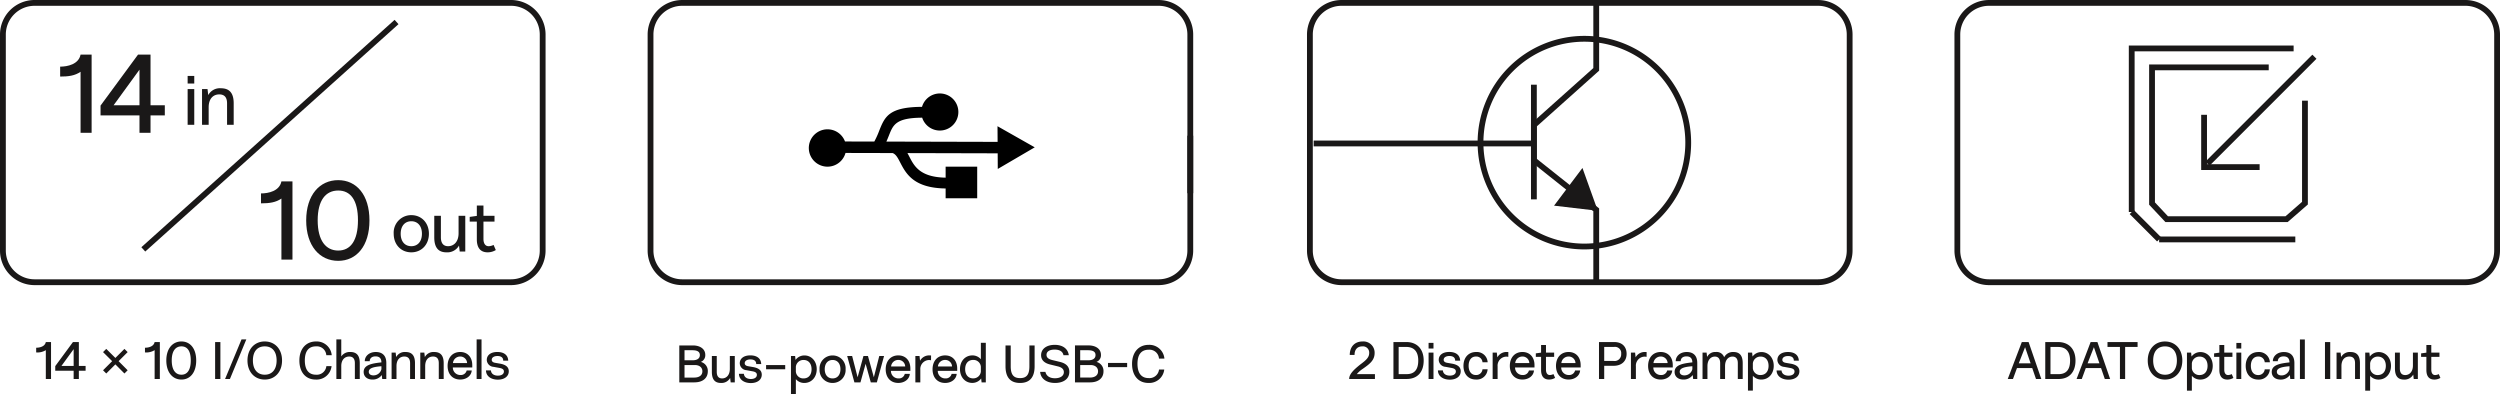
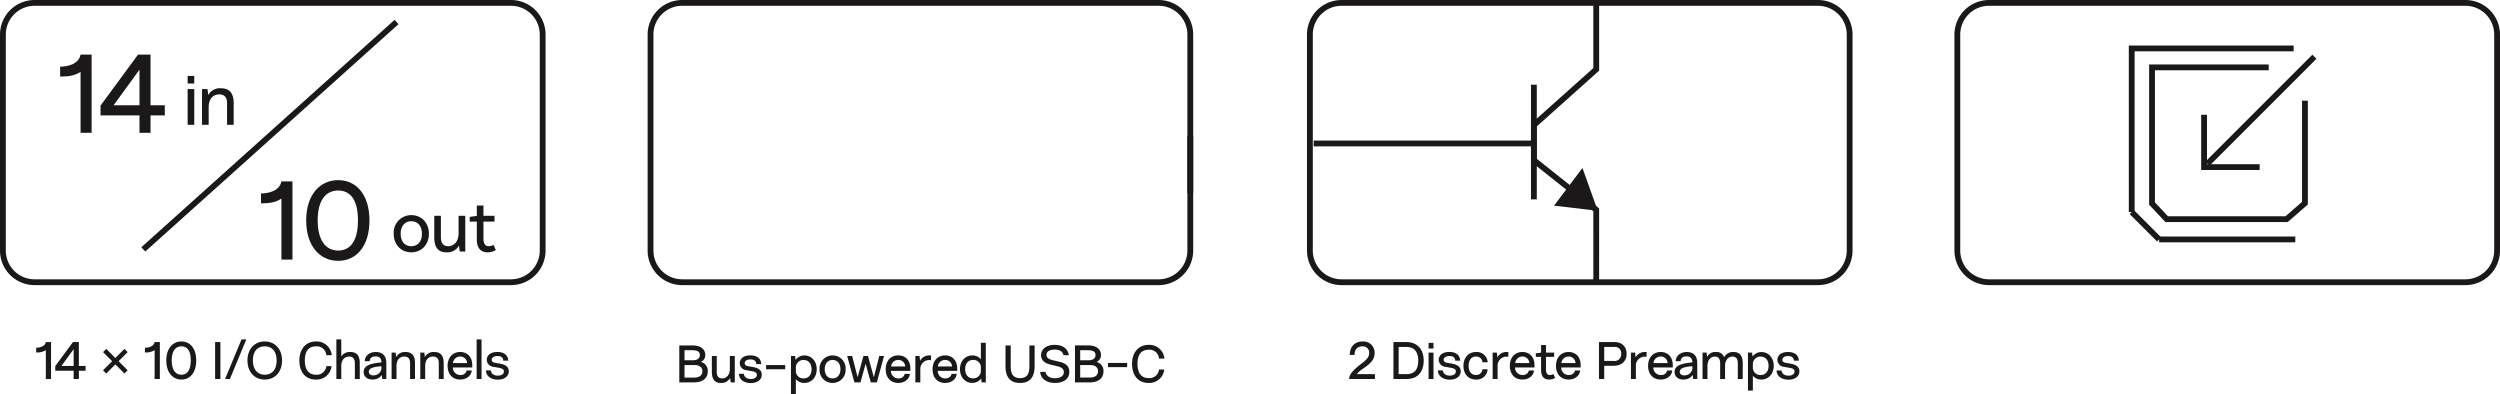
<svg xmlns="http://www.w3.org/2000/svg" width="806.551" height="127.118" viewBox="0 0 806.551 127.118">
  <defs>
    <clipPath id="clip-path">
      <rect id="Rectangle_349" data-name="Rectangle 349" width="72.892" height="33.824" />
    </clipPath>
  </defs>
  <g id="pictos-USB-new" transform="translate(-817.064 -2306)">
    <path id="Path_199" data-name="Path 199" d="M8.211-6.6A2.3,2.3,0,0,0,9.656-8.891c0-1.819-1.581-3.026-4.029-3.026H1.275V0H6.12c2.839,0,4.352-1.479,4.352-3.536A2.979,2.979,0,0,0,8.211-6.6ZM7.905-8.81c0,1.1-.884,1.683-2.3,1.683H2.958V-10.37H5.491c1.53,0,2.414.442,2.414,1.564ZM6.035-1.547H2.958V-5.593H6.273c1.5,0,2.448.782,2.448,2.023S7.786-1.547,6.035-1.547Zm11.543-6.97v4.165c0,2.04-1.139,3.077-2.5,3.077-1.054,0-1.717-.629-1.717-2.125V-8.517h-1.58V-3.4c0,2.516,1.02,3.587,2.907,3.587A3.18,3.18,0,0,0,17.68-1.428L17.85,0h1.326V-8.517ZM24.344.221c2.125,0,3.536-1.071,3.536-2.7,0-1.326-.918-2.108-2.72-2.448l-1.683-.289c-.68-.119-1.1-.425-1.1-.969,0-.7.663-1.224,1.853-1.224,1.241,0,1.887.578,1.853,1.5H27.7c-.068-1.8-1.377-2.8-3.5-2.8-2.244,0-3.417,1.105-3.417,2.55A2.311,2.311,0,0,0,22.95-3.927l1.938.357c.969.17,1.411.527,1.411,1.139,0,.85-.782,1.343-1.938,1.343-1.275,0-2.176-.612-2.244-1.683h-1.6C20.553-.85,22.236.221,24.344.221Zm11.1-5.814h-6.17v1.36h6.171ZM41.65-8.687a3.5,3.5,0,0,0-2.873,1.445l-.136-1.275H37.3V3.757h1.581V-1.037A3.517,3.517,0,0,0,41.616.187c2.312,0,3.995-1.836,3.995-4.437C45.611-6.885,43.877-8.687,41.65-8.687Zm-.289,7.412a2.388,2.388,0,0,1-2.482-2.159v-1.6a2.432,2.432,0,0,1,2.5-2.193c1.564,0,2.567,1.156,2.567,2.992s-1,2.96-2.585,2.96ZM50.728.187a4.165,4.165,0,0,0,3.069-1.3A4.165,4.165,0,0,0,54.928-4.25,4.165,4.165,0,0,0,53.8-7.385a4.165,4.165,0,0,0-3.069-1.3,4.175,4.175,0,0,0-3.065,1.3A4.175,4.175,0,0,0,46.528-4.25a4.156,4.156,0,0,0,1.128,3.138,4.156,4.156,0,0,0,3.072,1.3Zm0-1.462c-1.547,0-2.533-1.139-2.533-2.975,0-1.819.986-2.975,2.533-2.975s2.533,1.156,2.533,2.975C53.261-2.414,52.275-1.275,50.728-1.275ZM65.79-8.517,64.039-1.649l-1.9-6.868H60.69L58.8-1.649,57.035-8.517h-1.6L57.766,0h1.955l1.666-6,1.666,6h1.955l2.329-8.517ZM75.82-4.471c0-2.55-1.513-4.233-3.893-4.233-2.482,0-4.063,1.819-4.063,4.488,0,2.6,1.53,4.4,4.063,4.4,1.989,0,3.587-1.19,3.723-2.924H74.018A1.928,1.928,0,0,1,72-1.275a2.406,2.406,0,0,1-1.744-.7,2.406,2.406,0,0,1-.7-1.744H75.82ZM71.91-7.242a2.179,2.179,0,0,1,2.244,2.108H69.6a2.315,2.315,0,0,1,2.31-2.108ZM82.076-8.7a3.332,3.332,0,0,0-3.128,1.73l-.17-1.547H77.435V0h1.6V-4.08a2.894,2.894,0,0,1,.7-2.138,2.894,2.894,0,0,1,2.02-.99,2.685,2.685,0,0,1,.731.085L82.5-8.67a2.5,2.5,0,0,0-.424-.03Zm8.857,4.233c0-2.55-1.513-4.233-3.893-4.233-2.482,0-4.063,1.819-4.063,4.488,0,2.6,1.53,4.4,4.063,4.4,1.989,0,3.587-1.19,3.723-2.924H89.131a1.928,1.928,0,0,1-2.023,1.462,2.406,2.406,0,0,1-1.744-.7,2.406,2.406,0,0,1-.7-1.744h6.273Zm-3.91-2.771A2.179,2.179,0,0,1,89.267-5.13H84.711a2.315,2.315,0,0,1,2.312-2.112Zm11.543-5.525v5.3A3.557,3.557,0,0,0,95.829-8.7c-2.312,0-4,1.836-4,4.437,0,2.652,1.734,4.437,3.961,4.437a3.535,3.535,0,0,0,2.873-1.428L98.8,0h1.36V-12.767Zm-2.5,11.475c-1.566,0-2.566-1.16-2.566-2.979,0-1.836.986-2.975,2.584-2.975a2.389,2.389,0,0,1,2.482,2.176v1.581a2.432,2.432,0,0,1-2.5,2.193ZM115.906-5.2v-6.715h-1.683V-5.2c0,2.686-.884,3.825-3.009,3.825S108.2-2.531,108.2-5.2v-6.715h-1.683V-5.2c0,3.57,1.564,5.389,4.692,5.389S115.906-1.632,115.906-5.2ZM122.5.187c2.652,0,4.607-1.258,4.607-3.587.017-1.53-.85-2.669-3.009-3.2l-2.465-.595c-1.258-.306-1.887-.816-1.887-1.683,0-1.122,1.054-1.7,2.618-1.7,1.768,0,2.652.731,2.856,1.819h1.717c-.272-2.125-2.006-3.349-4.539-3.349-2.618,0-4.4,1.292-4.4,3.349,0,1.479.969,2.516,2.907,2.992l2.516.612c1.224.306,1.921.884,1.921,1.853,0,1.224-1.156,1.972-2.873,1.972-1.8,0-2.805-.833-3.077-2.057h-1.7C117.878-1.139,119.8.187,122.5.187ZM135.864-6.6a2.3,2.3,0,0,0,1.445-2.3c0-1.819-1.581-3.026-4.029-3.026h-4.352V0h4.845c2.839,0,4.352-1.479,4.352-3.536A2.979,2.979,0,0,0,135.864-6.6Zm-.306-2.21c0,1.1-.884,1.683-2.295,1.683h-2.652V-10.37h2.533c1.53,0,2.414.442,2.414,1.564Zm-1.87,7.259h-3.077V-5.593h3.315c1.5,0,2.448.782,2.448,2.023s-.935,2.023-2.686,2.023Zm12.07-4.726h-6.171v1.36h6.171Zm11.968,2.125h-1.683a3.1,3.1,0,0,1-3.349,2.771c-2.38,0-3.6-1.649-3.6-4.607s1.224-4.539,3.587-4.539a3.061,3.061,0,0,1,2.28.718,3.061,3.061,0,0,1,1.069,2.138h1.751a4.87,4.87,0,0,0-5.066-4.437c-3.264,0-5.372,2.414-5.372,6.137,0,3.74,1.989,6.154,5.287,6.154a4.855,4.855,0,0,0,5.1-4.331Z" transform="translate(1034.945 2429.361)" fill="#1a1818" />
    <path id="Path_200" data-name="Path 200" d="M3.689-11.917C3.4-10.438,1.7-10.081.578-10.081v1.513A5.139,5.139,0,0,0,3.689-9.3V0H5.372V-11.917ZM16.524-4.2H14.348v-7.718h-1.9L6.732-4.148v1.5h5.933V0h1.683V-2.652h2.176Zm-7.8,0,3.944-5.423V-4.2ZM30.09-8.67,29.053-9.707,26.129-6.783,23.188-9.707,22.151-8.67l2.941,2.924L22.151-2.805l1.037,1.037,2.941-2.941,2.924,2.941L30.09-2.805,27.166-5.746Zm8.7-3.247c-.289,1.479-1.989,1.836-3.111,1.836v1.513A5.139,5.139,0,0,0,38.794-9.3V0h1.683V-11.917Zm8.653-.187c-2.822,0-4.879,2.261-4.879,6.137S44.625.187,47.447.187c2.805,0,4.76-2.278,4.76-6.154S50.252-12.1,47.447-12.1Zm0,1.581c1.87,0,3.009,1.445,3.009,4.539,0,3.128-1.156,4.607-3.009,4.607-1.87,0-3.128-1.5-3.128-4.607,0-3.077,1.245-4.539,3.132-4.539ZM60.01-11.917h-1.7V0h1.7Zm8.364-.85H66.827L61.523,0h1.564Zm5.95.663c-3.247,0-5.576,2.414-5.576,6.137,0,3.74,2.329,6.154,5.576,6.154S79.9-2.227,79.9-5.967c0-3.723-2.329-6.133-5.576-6.133Zm0,1.581c2.346,0,3.825,1.581,3.825,4.556,0,2.941-1.5,4.59-3.825,4.59S70.5-3.026,70.5-5.967C70.5-8.942,71.978-10.523,74.324-10.523ZM95.88-4.148H94.2a3.1,3.1,0,0,1-3.349,2.771c-2.38,0-3.6-1.649-3.6-4.607s1.224-4.539,3.587-4.539a3.061,3.061,0,0,1,2.276.72A3.061,3.061,0,0,1,94.18-7.667h1.751A4.87,4.87,0,0,0,90.865-12.1c-3.264,0-5.372,2.414-5.372,6.137,0,3.74,1.989,6.154,5.287,6.154a4.855,4.855,0,0,0,5.1-4.339ZM101.949-8.7a3.283,3.283,0,0,0-2.941,1.428v-5.491H97.427V0h1.581V-4.165c0-2.023,1.122-3.077,2.567-3.077,1.1,0,1.819.629,1.819,2.125V0h1.581V-5.117C104.975-7.6,103.938-8.7,101.949-8.7Zm8.194,0c-2.193,0-3.553,1.394-3.553,2.958h1.6c0-.731.476-1.547,1.87-1.547,1.241,0,1.87.612,1.9,1.938-3.332.34-5.729.9-5.729,3.077,0,1.513,1.139,2.465,2.873,2.465a3.587,3.587,0,0,0,2.975-1.462L112.217,0h1.326V-5.151C113.543-7.616,112.183-8.7,110.143-8.7Zm-.731,7.548c-.9,0-1.53-.408-1.53-1.173,0-1.1,1.326-1.581,4.08-1.785v.935a2.617,2.617,0,0,1-2.55,2.019ZM119.748-8.7a3.14,3.14,0,0,0-3.026,1.632l-.17-1.445h-1.309V0h1.581V-4.165c0-2.023,1.054-3.077,2.533-3.077,1.156,0,1.853.629,1.853,2.125V0h1.581V-5.117C122.791-7.616,121.737-8.7,119.748-8.7ZM129-8.7a3.14,3.14,0,0,0-3.026,1.632l-.17-1.445H124.5V0h1.581V-4.165c0-2.023,1.054-3.077,2.533-3.077,1.156,0,1.853.629,1.853,2.125V0h1.581V-5.117C132.039-7.616,130.985-8.7,129-8.7Zm12.27,4.229c0-2.55-1.513-4.233-3.893-4.233-2.482,0-4.063,1.819-4.063,4.488,0,2.6,1.53,4.4,4.063,4.4,1.989,0,3.587-1.19,3.723-2.924h-1.632a1.928,1.928,0,0,1-2.023,1.462,2.406,2.406,0,0,1-1.741-.7,2.406,2.406,0,0,1-.7-1.741h6.273Zm-3.91-2.771a2.179,2.179,0,0,1,2.24,2.108h-4.556a2.315,2.315,0,0,1,2.316-2.108Zm6.9-5.525h-1.581V0h1.581ZM149.515.221c2.125,0,3.536-1.071,3.536-2.7,0-1.326-.918-2.108-2.72-2.448l-1.683-.289c-.68-.119-1.1-.425-1.1-.969,0-.7.663-1.224,1.853-1.224,1.241,0,1.887.578,1.853,1.5h1.615c-.068-1.8-1.377-2.8-3.5-2.8-2.244,0-3.417,1.105-3.417,2.55a2.311,2.311,0,0,0,2.176,2.244l1.938.357c.969.17,1.411.527,1.411,1.139,0,.85-.782,1.343-1.938,1.343-1.275,0-2.176-.612-2.244-1.683h-1.6C145.724-.85,147.407.221,149.515.221Z" transform="translate(828.157 2428.265)" fill="#1a1818" />
    <g id="Group_377" data-name="Group 377" transform="translate(817.064 2306)">
      <rect id="Rectangle_342" data-name="Rectangle 342" width="109.812" height="1.876" transform="matrix(0.744, -0.668, 0.668, 0.744, 45.604, 79.758)" fill="#1a1818" />
      <path id="Path_201" data-name="Path 201" d="M207.218,185.121H53.49A11.153,11.153,0,0,1,42.349,173.98v-69.7A11.153,11.153,0,0,1,53.49,93.135H207.218a11.155,11.155,0,0,1,11.143,11.141v69.7a11.155,11.155,0,0,1-11.143,11.145ZM53.49,95.007a9.28,9.28,0,0,0-9.266,9.269v69.7a9.278,9.278,0,0,0,9.266,9.269H207.218a9.279,9.279,0,0,0,9.269-9.269v-69.7a9.281,9.281,0,0,0-9.269-9.269Z" transform="translate(-42.349 -93.135)" fill="#1a1818" />
      <path id="Path_225" data-name="Path 225" d="M7.812-25.236C7.2-22.1,3.6-21.348,1.224-21.348v3.2c2.7,0,4.788-.288,6.588-1.548V0h3.564V-25.236ZM34.992-8.892H30.384V-25.236H26.352L14.256-8.784v3.168H26.82V0h3.564V-5.616h4.608Zm-16.524,0L26.82-20.376V-8.892Z" transform="translate(18.181 42.85)" fill="#1a1818" />
      <path id="Path_226" data-name="Path 226" d="M3.68-15.755H1.541v2.461H3.68Zm0,4.232H1.541V0H3.68Zm8.6-.253A4.248,4.248,0,0,0,8.188-9.568l-.23-1.955H6.187V0H8.326V-5.635c0-2.737,1.426-4.163,3.427-4.163,1.564,0,2.507.851,2.507,2.875V0H16.4V-6.923C16.4-10.3,14.973-11.776,12.282-11.776Z" transform="translate(58.993 40.253)" fill="#1a1818" />
      <path id="Path_228" data-name="Path 228" d="M6.532.253c3.289,0,5.681-2.484,5.681-6s-2.392-6-5.681-6a5.648,5.648,0,0,0-5.681,6C.851-2.208,3.243.253,6.532.253Zm0-1.978c-2.093,0-3.427-1.541-3.427-4.025,0-2.461,1.334-4.025,3.427-4.025S9.959-8.211,9.959-5.75C9.959-3.266,8.625-1.725,6.532-1.725Zm15.249-9.8v5.635c0,2.76-1.541,4.163-3.381,4.163-1.426,0-2.323-.851-2.323-2.875v-6.923H13.938V-4.6c0,3.4,1.38,4.853,3.933,4.853a4.3,4.3,0,0,0,4.048-2.185L22.149,0h1.794V-11.523ZM33.074-2.139a3.719,3.719,0,0,1-1.61.414c-1.058,0-1.656-.9-1.656-2.346V-9.66h3.565v-1.863H29.808v-3.312H27.669V-11.5l-2.3.322V-9.66h2.3v5.727c0,2.369.9,4.186,3.5,4.186a5.036,5.036,0,0,0,2.622-.736Z" transform="translate(126.165 81.155)" fill="#1a1818" />
      <path id="Path_227" data-name="Path 227" d="M7.812-25.236C7.2-22.1,3.6-21.348,1.224-21.348v3.2c2.7,0,4.788-.288,6.588-1.548V0h3.564V-25.236Zm18.324-.4c-5.976,0-10.332,4.788-10.332,13S20.16.4,26.136.4c5.94,0,10.08-4.824,10.08-13.032S32.076-25.632,26.136-25.632Zm0,3.348c3.96,0,6.372,3.06,6.372,9.612,0,6.624-2.448,9.756-6.372,9.756-3.96,0-6.624-3.168-6.624-9.756C19.512-19.188,22.14-22.284,26.136-22.284Z" transform="translate(82.979 83.752)" fill="#1a1818" />
      <path id="Path_202" data-name="Path 202" d="M53.383,93.484" transform="translate(-23.833 -92.549)" fill="#1a1818" stroke="#464749" stroke-miterlimit="10" stroke-width="0.7" />
    </g>
    <path id="Path_203" data-name="Path 203" d="M7.378-1.564A8.345,8.345,0,0,1,9.316-3.281c2.125-1.5,3.808-2.686,3.808-5.117A3.612,3.612,0,0,0,12-11.117,3.612,3.612,0,0,0,9.231-12.1c-2.55,0-4.114,1.717-4.131,4.335H6.647c0-1.649.833-2.754,2.55-2.754a2.008,2.008,0,0,1,1.568.558,2.008,2.008,0,0,1,.608,1.55c0,1.377-.833,2.244-2.924,3.774C6.664-3.179,4.9-1.683,4.913,0h8.313V-1.564ZM23.324-11.917H19.193V0H23.46c3.553,0,5.491-2.3,5.491-5.95S26.86-11.917,23.324-11.917ZM23.46-1.564H20.876v-8.772h2.448c2.6,0,3.876,1.581,3.876,4.386C27.2-3.128,26.061-1.564,23.46-1.564Zm8.653-10.081H30.532v1.819h1.581Zm0,3.128H30.532V0h1.581ZM37.366.221c2.125,0,3.536-1.071,3.536-2.7,0-1.326-.918-2.108-2.72-2.448L36.5-5.219c-.68-.119-1.1-.425-1.1-.969,0-.7.663-1.224,1.853-1.224,1.241,0,1.887.578,1.853,1.5h1.615c-.068-1.8-1.377-2.805-3.5-2.805-2.244,0-3.417,1.105-3.417,2.55a2.311,2.311,0,0,0,2.176,2.244l1.938.357c.969.17,1.411.527,1.411,1.139,0,.85-.782,1.343-1.938,1.343-1.275,0-2.176-.612-2.244-1.683h-1.6C33.575-.85,35.258.221,37.366.221ZM45.832.187A3.5,3.5,0,0,0,48.4-.685a3.5,3.5,0,0,0,1.174-2.443H47.923a2.029,2.029,0,0,1-2.159,1.853c-1.411,0-2.312-1.156-2.312-2.975,0-1.836.9-2.992,2.329-2.992a1.983,1.983,0,0,1,1.46.477,1.983,1.983,0,0,1,.682,1.376h1.666a3.486,3.486,0,0,0-1.171-2.445A3.486,3.486,0,0,0,45.849-8.7c-2.448,0-4.063,1.8-4.063,4.454C41.786-1.547,43.384.187,45.832.187ZM55.845-8.7a3.332,3.332,0,0,0-3.128,1.73l-.17-1.547H51.2V0h1.6V-4.08a2.894,2.894,0,0,1,.7-2.138,2.894,2.894,0,0,1,2.02-.99,2.685,2.685,0,0,1,.731.085L56.27-8.67a2.5,2.5,0,0,0-.425-.03ZM64.7-4.471c0-2.55-1.513-4.233-3.893-4.233-2.482,0-4.063,1.819-4.063,4.488,0,2.6,1.53,4.4,4.063,4.4C62.8.187,64.4-1,64.532-2.737H62.9a1.928,1.928,0,0,1-2.023,1.462,2.406,2.406,0,0,1-1.744-.7,2.406,2.406,0,0,1-.7-1.744H64.7ZM60.79-7.242a2.179,2.179,0,0,1,2.244,2.108H58.48a2.315,2.315,0,0,1,2.312-2.108ZM70.82-1.581a2.749,2.749,0,0,1-1.19.306c-.782,0-1.224-.663-1.224-1.734V-7.14h2.635V-8.517H68.408v-2.448H66.827V-8.5l-1.7.238V-7.14h1.7v4.233c0,1.751.663,3.094,2.584,3.094A3.722,3.722,0,0,0,71.35-.357Zm8.772-2.89c0-2.55-1.513-4.233-3.893-4.233-2.482,0-4.063,1.819-4.063,4.488,0,2.6,1.53,4.4,4.063,4.4,1.989,0,3.587-1.19,3.723-2.924h-1.63a1.928,1.928,0,0,1-2.023,1.462,2.406,2.406,0,0,1-1.744-.7,2.406,2.406,0,0,1-.7-1.744h6.273Zm-3.91-2.771a2.179,2.179,0,0,1,2.244,2.108H73.372a2.315,2.315,0,0,1,2.312-2.108ZM90.37-11.917H85.51V0h1.683V-4.25h3.026c2.618,0,4.2-1.53,4.2-3.842,0-2.3-1.429-3.825-4.047-3.825Zm-.153,6.1H87.193v-4.522h3.179a2.005,2.005,0,0,1,1.709.548,2.005,2.005,0,0,1,.586,1.7,2.137,2.137,0,0,1-.674,1.731,2.137,2.137,0,0,1-1.774.55ZM100.453-8.7a3.332,3.332,0,0,0-3.128,1.73l-.17-1.547H95.812V0h1.6V-4.08a2.894,2.894,0,0,1,.7-2.138,2.894,2.894,0,0,1,2.02-.99,2.685,2.685,0,0,1,.731.085l.017-1.547A2.5,2.5,0,0,0,100.453-8.7Zm8.857,4.233c0-2.55-1.513-4.233-3.893-4.233-2.482,0-4.063,1.819-4.063,4.488,0,2.6,1.53,4.4,4.063,4.4C107.406.187,109-1,109.14-2.737h-1.632a1.928,1.928,0,0,1-2.023,1.462,2.406,2.406,0,0,1-1.744-.7,2.406,2.406,0,0,1-.7-1.744h6.273ZM105.4-7.242a2.179,2.179,0,0,1,2.244,2.108h-4.556A2.315,2.315,0,0,1,105.4-7.242ZM113.815-8.7c-2.193,0-3.553,1.394-3.553,2.958h1.6c0-.731.476-1.547,1.87-1.547,1.241,0,1.87.612,1.9,1.938-3.332.34-5.729.9-5.729,3.077,0,1.513,1.139,2.465,2.873,2.465a3.587,3.587,0,0,0,2.975-1.462L115.889,0h1.326V-5.151C117.215-7.616,115.855-8.7,113.815-8.7Zm-.731,7.548c-.9,0-1.53-.408-1.53-1.173,0-1.1,1.326-1.581,4.08-1.785v.935a2.617,2.617,0,0,1-2.55,2.019ZM128.894-8.7A3.186,3.186,0,0,0,125.885-7a2.521,2.521,0,0,0-2.669-1.7,2.872,2.872,0,0,0-2.822,1.6l-.17-1.411h-1.309V0H120.5V-4.165c0-2.006,1.088-3.06,2.4-3.06.986,0,1.7.6,1.7,2.108V0h1.581V-4.165c0-2.006,1.088-3.06,2.414-3.06.986,0,1.7.6,1.7,2.108V0h1.581V-5.117C131.869-7.548,130.883-8.7,128.894-8.7Zm9.027.017a3.5,3.5,0,0,0-2.873,1.445l-.136-1.275h-1.343V3.757h1.581V-1.037A3.517,3.517,0,0,0,137.887.187c2.312,0,4-1.836,4-4.437,0-2.635-1.739-4.437-3.966-4.437Zm-.289,7.412A2.388,2.388,0,0,1,135.15-3.43v-1.6a2.432,2.432,0,0,1,2.5-2.193c1.564,0,2.567,1.156,2.567,2.992,0,1.817-1,2.956-2.585,2.956Zm8.993,1.5c2.125,0,3.536-1.071,3.536-2.7,0-1.326-.918-2.108-2.72-2.448l-1.683-.289c-.68-.119-1.1-.425-1.1-.969,0-.7.663-1.224,1.853-1.224,1.241,0,1.887.578,1.853,1.5h1.615c-.068-1.8-1.377-2.8-3.5-2.8-2.244,0-3.417,1.105-3.417,2.55a2.311,2.311,0,0,0,2.176,2.244l1.938.357c.969.17,1.411.527,1.411,1.139,0,.85-.782,1.343-1.938,1.343-1.275,0-2.176-.612-2.244-1.683h-1.6c.034,1.906,1.717,2.977,3.825,2.977Z" transform="translate(1247.422 2428.265)" fill="#1a1818" />
    <g id="Group_378" data-name="Group 378" transform="translate(1238.725 2306)">
      <path id="Path_204" data-name="Path 204" d="M364.671,185.121H210.942A11.155,11.155,0,0,1,199.8,173.98v-69.7a11.155,11.155,0,0,1,11.143-11.141H364.671a11.15,11.15,0,0,1,11.138,11.141v69.7a11.15,11.15,0,0,1-11.138,11.141ZM210.942,95.007a9.278,9.278,0,0,0-9.266,9.269v69.7a9.277,9.277,0,0,0,9.266,9.269H364.671a9.278,9.278,0,0,0,9.266-9.269v-69.7a9.28,9.28,0,0,0-9.266-9.269Z" transform="translate(-199.799 -93.135)" fill="#1a1818" />
      <rect id="Rectangle_343" data-name="Rectangle 343" width="71.047" height="1.873" transform="translate(2.154 45.349)" fill="#1a1818" />
-       <path id="Path_205" data-name="Path 205" d="M254.795,166.344A34.443,34.443,0,1,1,289.237,131.9a34.443,34.443,0,0,1-34.442,34.443Zm0-67.013a32.571,32.571,0,1,0,32.57,32.57,32.571,32.571,0,0,0-32.57-32.57Z" transform="translate(-165.305 -85.879)" fill="#1a1818" />
      <path id="Path_206" data-name="Path 206" d="M248.77,183.6H246.9V160.687l-20.114-16v-12.2L246.9,114.509V93.484h1.873v21.861L228.659,133.33v10.456l20.114,16Z" transform="translate(-154.519 -92.549)" fill="#1a1818" />
      <path id="Path_207" data-name="Path 207" d="M235.662,121.613" transform="translate(-139.619 -45.347)" fill="#1a1818" stroke="#464749" stroke-miterlimit="10" stroke-width="0.7" />
      <path id="Path_208" data-name="Path 208" d="M243.678,127.191l-4.952-13.824-9.164,12.167Z" transform="translate(-149.856 -59.184)" fill="#1a1818" />
      <rect id="Rectangle_344" data-name="Rectangle 344" width="1.873" height="36.996" transform="translate(72.264 27.324)" fill="#1a1818" />
    </g>
    <path id="Path_209" data-name="Path 209" d="M186.832,115.985" transform="translate(1017.166 2251.208)" fill="#1a1818" stroke="#464749" stroke-miterlimit="10" stroke-width="0.7" />
    <g id="Group_379" data-name="Group 379" transform="translate(1026 2306)">
      <path id="Path_210" data-name="Path 210" d="M285.37,185.121H131.641A11.155,11.155,0,0,1,120.5,173.98v-69.7a11.155,11.155,0,0,1,11.143-11.141H285.37a11.153,11.153,0,0,1,11.141,11.141v69.7a11.153,11.153,0,0,1-11.141,11.141ZM131.641,95.007a9.281,9.281,0,0,0-9.269,9.269v69.7a9.279,9.279,0,0,0,9.269,9.269H285.37a9.278,9.278,0,0,0,9.266-9.269v-69.7a9.28,9.28,0,0,0-9.266-9.269Z" transform="translate(-120.498 -93.135)" fill="#1a1818" />
      <path id="Path_211" data-name="Path 211" d="M185.872,116.085" transform="translate(-10.797 -54.624)" fill="#1a1818" stroke="#464749" stroke-miterlimit="10" stroke-width="0.7" />
      <rect id="Rectangle_345" data-name="Rectangle 345" width="1.875" height="18.566" transform="translate(174.137 43.774)" fill="#1a1818" />
-       <path id="Path_212" data-name="Path 212" d="M185.872,93.484" transform="translate(-10.797 -92.549)" fill="#1a1818" stroke="#464749" stroke-miterlimit="10" stroke-width="0.7" />
    </g>
-     <path id="Path_213" data-name="Path 213" d="M9.452,0h1.717l-4.1-11.917H4.879L.34,0H2.023L3.315-3.519h4.93ZM5.933-10.268,7.718-5.049H3.893Zm10.642-1.649H12.444V0h4.267C20.264,0,22.2-2.3,22.2-5.95S20.111-11.917,16.575-11.917Zm.136,10.353H14.127v-8.772h2.448c2.6,0,3.876,1.581,3.876,4.386,0,2.822-1.139,4.386-3.74,4.386ZM31.654,0h1.717l-4.1-11.917h-2.19L22.542,0h1.683l1.292-3.519h4.93ZM28.135-10.268,29.92-5.049H26.095Zm14.093-1.649H32.521v1.581h4.012V0h1.683V-10.336h4.012Zm8.857-.187c-3.247,0-5.576,2.414-5.576,6.137,0,3.74,2.329,6.154,5.576,6.154s5.576-2.414,5.576-6.154c0-3.723-2.329-6.133-5.576-6.133Zm0,1.581c2.346,0,3.825,1.581,3.825,4.556,0,2.941-1.5,4.59-3.825,4.59S47.26-3.026,47.26-5.967C47.26-8.942,48.739-10.523,51.085-10.523ZM62.509-8.687a3.5,3.5,0,0,0-2.873,1.445L59.5-8.517H58.157V3.757h1.581V-1.037A3.517,3.517,0,0,0,62.475.187c2.312,0,4-1.836,4-4.437C66.47-6.885,64.736-8.687,62.509-8.687ZM62.22-1.275a2.388,2.388,0,0,1-2.482-2.159v-1.6a2.432,2.432,0,0,1,2.5-2.193c1.564,0,2.567,1.156,2.567,2.992S63.8-1.275,62.22-1.275Zm10.387-.306a2.749,2.749,0,0,1-1.19.306c-.782,0-1.224-.663-1.224-1.734V-7.14h2.635V-8.517H70.193v-2.448H68.612V-8.5l-1.7.238V-7.14h1.7v4.233c0,1.751.663,3.094,2.584,3.094a3.722,3.722,0,0,0,1.939-.544Zm3.077-10.064H74.1v1.819h1.581Zm0,3.128H74.1V0h1.581Zm5.474,8.7a3.5,3.5,0,0,0,2.566-.87A3.5,3.5,0,0,0,84.9-3.128H83.249A2.029,2.029,0,0,1,81.09-1.275c-1.411,0-2.312-1.156-2.312-2.975,0-1.836.9-2.992,2.329-2.992a1.983,1.983,0,0,1,1.46.477,1.983,1.983,0,0,1,.682,1.376h1.666a3.486,3.486,0,0,0-1.171-2.445A3.486,3.486,0,0,0,81.175-8.7c-2.448,0-4.063,1.8-4.063,4.454,0,2.7,1.6,4.433,4.046,4.433ZM89.42-8.7c-2.193,0-3.553,1.394-3.553,2.958h1.6c0-.731.476-1.547,1.87-1.547,1.241,0,1.87.612,1.9,1.938-3.332.34-5.729.9-5.729,3.077,0,1.513,1.139,2.465,2.873,2.465a3.587,3.587,0,0,0,2.975-1.462L91.494,0H92.82V-5.151C92.82-7.616,91.46-8.7,89.42-8.7Zm-.731,7.548c-.9,0-1.53-.408-1.53-1.173,0-1.1,1.326-1.581,4.08-1.785v.935a2.617,2.617,0,0,1-2.55,2.019Zm7.5-11.611H94.605V0h1.581Zm8.194.85h-1.7V0h1.7ZM110.925-8.7A3.14,3.14,0,0,0,107.9-7.072l-.17-1.445h-1.31V0H108V-4.165c0-2.023,1.054-3.077,2.533-3.077,1.156,0,1.853.629,1.853,2.125V0h1.581V-5.117C113.968-7.616,112.914-8.7,110.925-8.7Zm9.1.017a3.5,3.5,0,0,0-2.873,1.445l-.136-1.275h-1.343V3.757h1.581V-1.037A3.517,3.517,0,0,0,119.986.187c2.312,0,4-1.836,4-4.437,0-2.635-1.734-4.437-3.961-4.437Zm-.289,7.412a2.388,2.388,0,0,1-2.482-2.159v-1.6a2.432,2.432,0,0,1,2.5-2.193c1.564,0,2.567,1.156,2.567,2.992-.006,1.817-1.009,2.956-2.59,2.956Zm11.322-7.242v4.165c0,2.04-1.139,3.077-2.5,3.077-1.054,0-1.717-.629-1.717-2.125V-8.517H125.26V-3.4c0,2.516,1.02,3.587,2.907,3.587a3.18,3.18,0,0,0,2.992-1.615L131.325,0h1.326V-8.517ZM139.4-1.581a2.749,2.749,0,0,1-1.19.306c-.782,0-1.224-.663-1.224-1.734V-7.14h2.635V-8.517h-2.635v-2.448H135.4V-8.5l-1.7.238V-7.14h1.7v4.233c0,1.751.663,3.094,2.584,3.094a3.723,3.723,0,0,0,1.939-.544Z" transform="translate(1464.463 2428.273)" fill="#1a1818" />
    <path id="Path_214" data-name="Path 214" d="M442.665,185.121H288.939A11.155,11.155,0,0,1,277.8,173.98v-69.7a11.155,11.155,0,0,1,11.143-11.141H442.665a11.153,11.153,0,0,1,11.141,11.141v69.7a11.153,11.153,0,0,1-11.141,11.141ZM288.939,95.007a9.279,9.279,0,0,0-9.269,9.269v69.7a9.277,9.277,0,0,0,9.269,9.269H442.665a9.279,9.279,0,0,0,9.269-9.269v-69.7a9.281,9.281,0,0,0-9.269-9.269Z" transform="translate(1169.809 2212.865)" fill="#1a1818" />
    <path id="Path_215" data-name="Path 215" d="M300.677,152.333H298.8V98.62h53.169v1.873h-51.3Z" transform="translate(1205.063 2222.07)" fill="#1a1818" />
    <rect id="Rectangle_346" data-name="Rectangle 346" width="43.937" height="1.873" transform="translate(1513.643 2382.306)" fill="#1a1818" />
    <path id="Path_216" data-name="Path 216" d="M302.455,121.978" transform="translate(1211.189 2261.265)" fill="#1a1818" stroke="#464749" stroke-miterlimit="10" stroke-width="0.7" />
    <path id="Path_217" data-name="Path 217" d="M302.455,121.978" transform="translate(1211.189 2261.265)" fill="#1a1818" stroke="#464749" stroke-miterlimit="10" stroke-width="0.7" />
    <rect id="Rectangle_347" data-name="Rectangle 347" width="1.871" height="12.501" transform="translate(1504.141 2375.064) rotate(-45)" fill="#1a1818" />
    <path id="Path_218" data-name="Path 218" d="M326.377,124.771H307.521v-17.81h1.872V122.9h16.984Z" transform="translate(1219.69 2236.066)" fill="#1a1818" />
    <rect id="Rectangle_348" data-name="Rectangle 348" width="48.784" height="1.871" transform="translate(1528.584 2358.138) rotate(-45)" fill="#1a1818" />
    <path id="Path_219" data-name="Path 219" d="M345.951,151.744H306.5l-5.251-5.6V100.9h38.583v1.873H303.123V145.4l4.19,4.47H345.25l5.333-4.642V112.58h1.873v33.5Z" transform="translate(1209.168 2225.896)" fill="#1a1818" />
    <g id="Group_381" data-name="Group 381" transform="translate(1078 2336.142)">
      <g id="Group_380" data-name="Group 380" clip-path="url(#clip-path)">
-         <path id="Path_220" data-name="Path 220" d="M60.879,10.582l12.012,6.81L60.966,24.369l-.029-5.041-29.112-.075c.23.409.455.841.68,1.285,1.492,2.875,3.365,6.5,11.638,6.637V23.638H54.329V33.823H44.143V30.666c-10.393-.138-12.813-4.822-14.732-8.532-.7-1.337-1.291-2.489-2.356-2.892l-15.216-.035a6.025,6.025,0,1,1-.161-3.7l9.454.023a27.184,27.184,0,0,0,1.538-3.376c1.838-4.621,3.088-7.76,13.856-7.824a5.981,5.981,0,1,1,.052,3.5c-8.458.046-9.356,2.293-10.676,5.611-.265.663-.542,1.365-.876,2.1l35.887.092Z" transform="translate(0 -0.003)" fill-rule="evenodd" />
-       </g>
+         </g>
    </g>
  </g>
</svg>